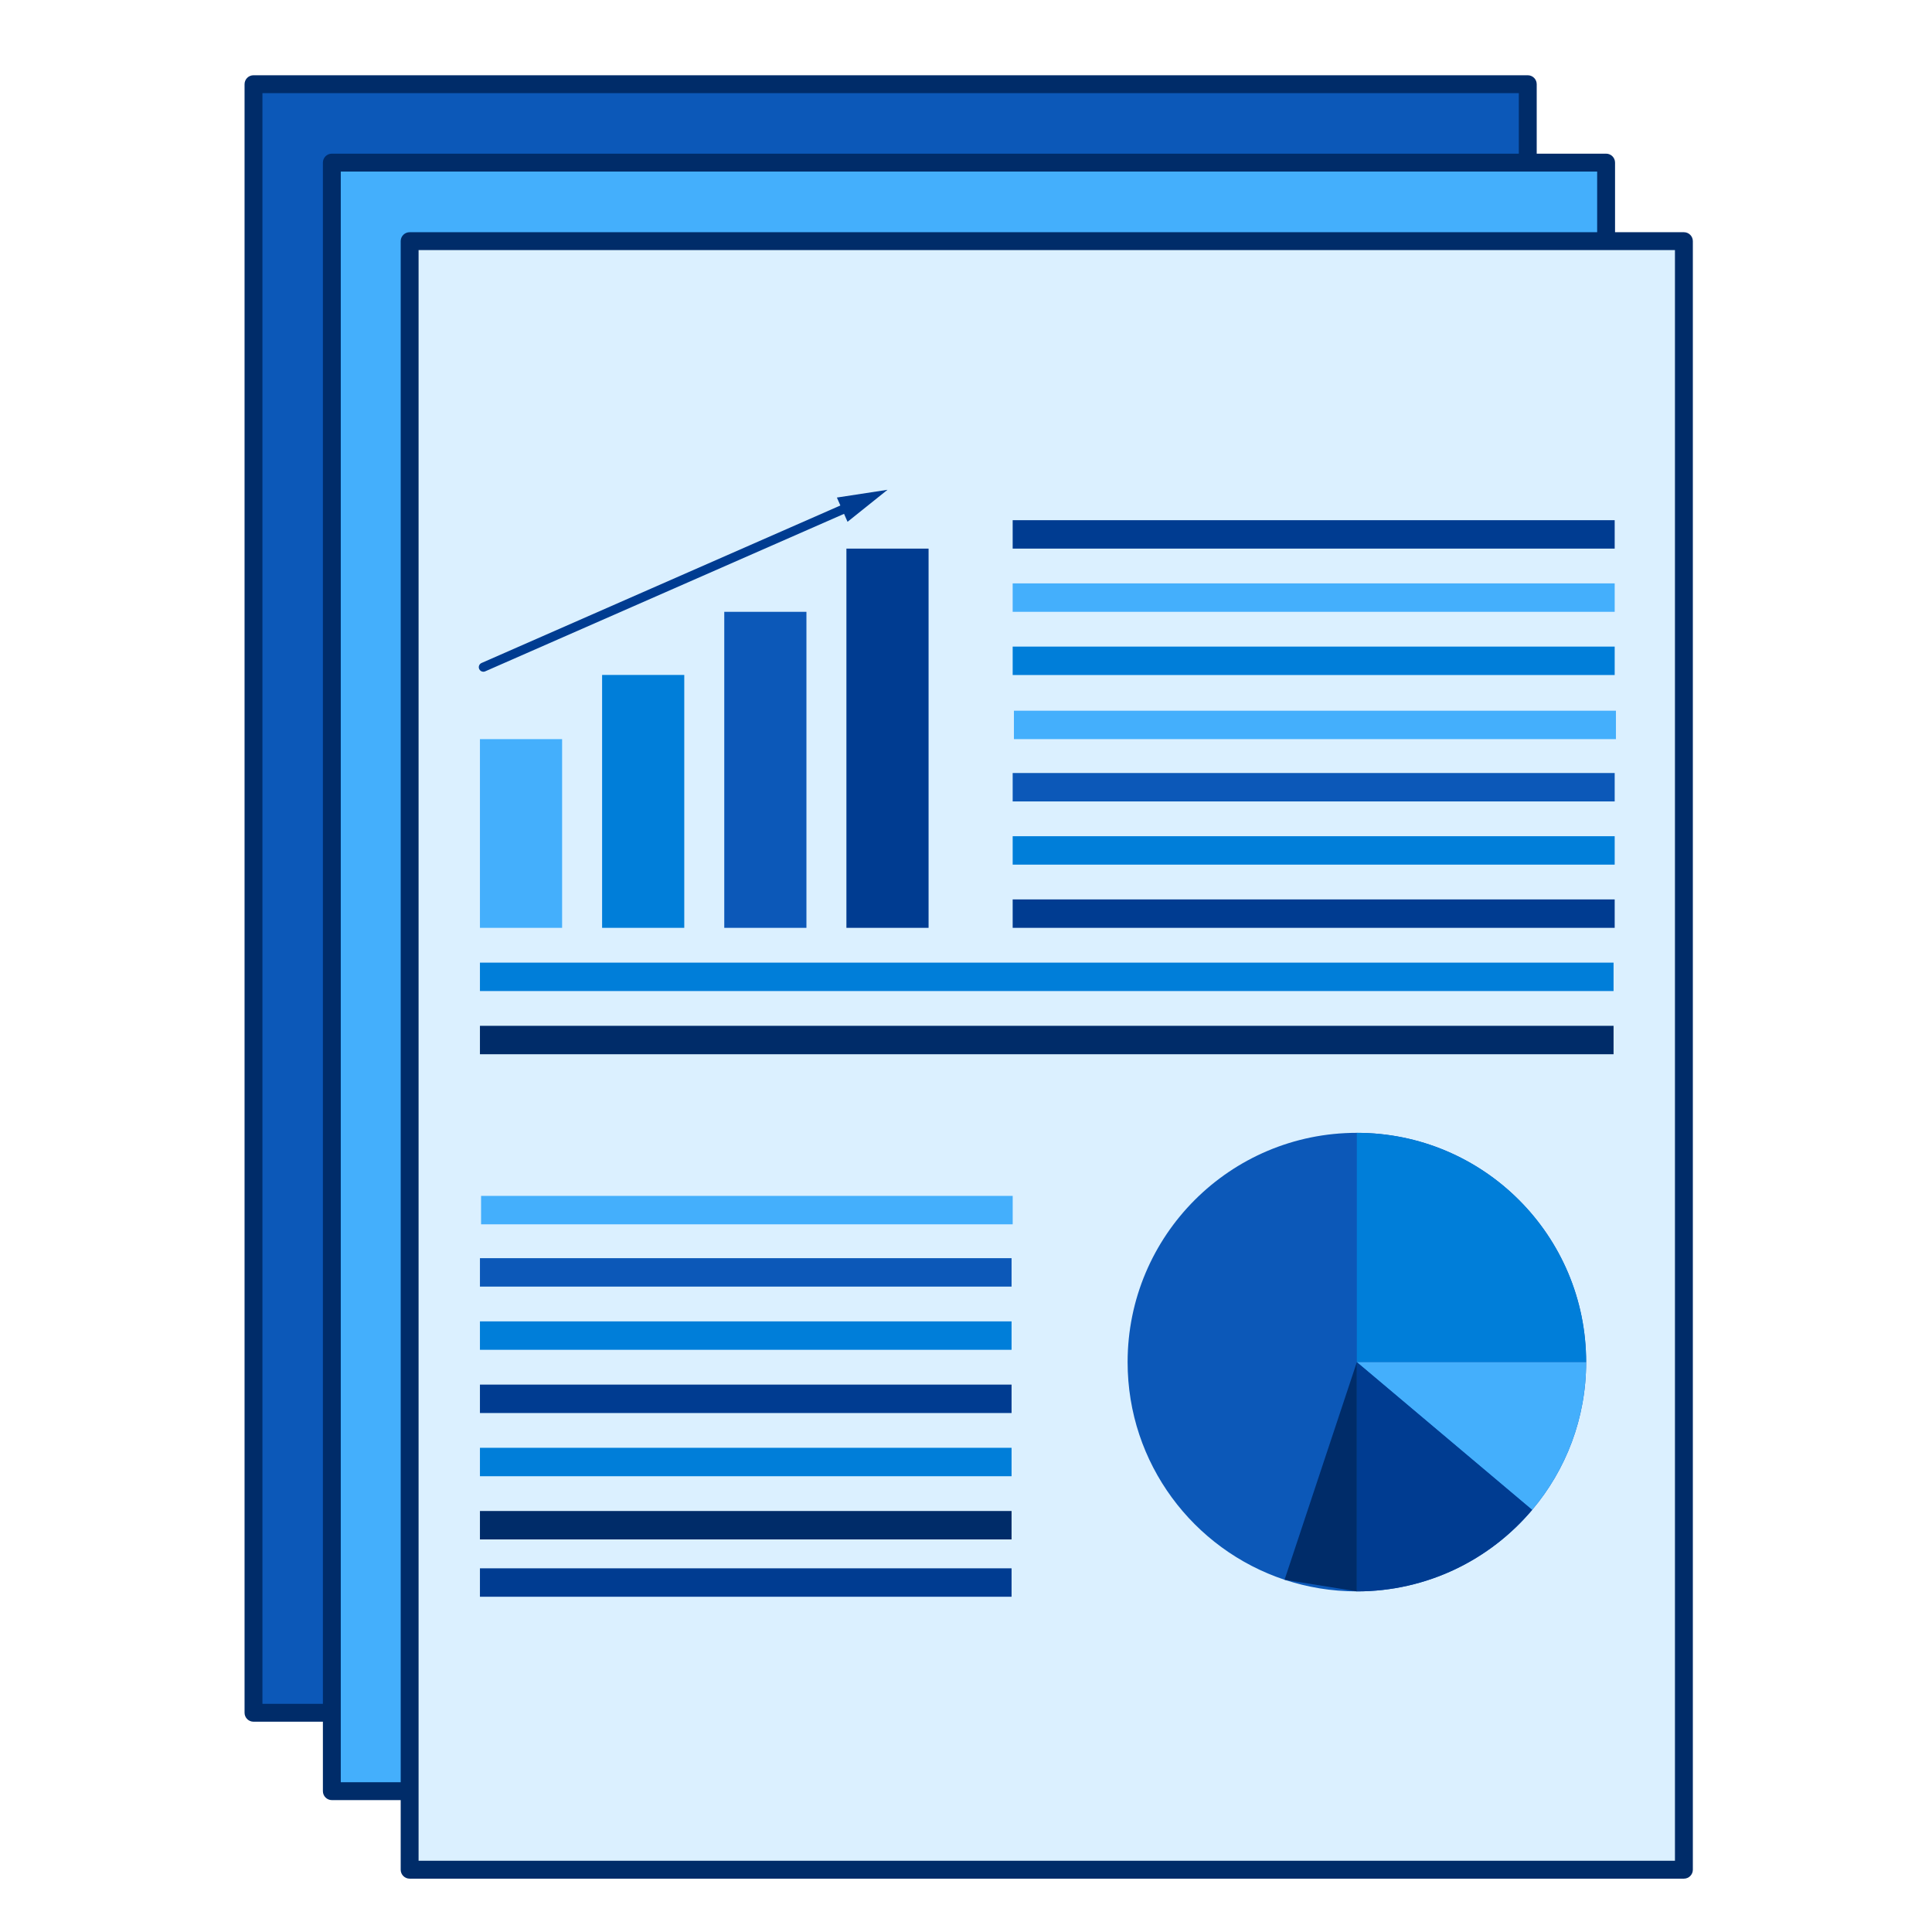
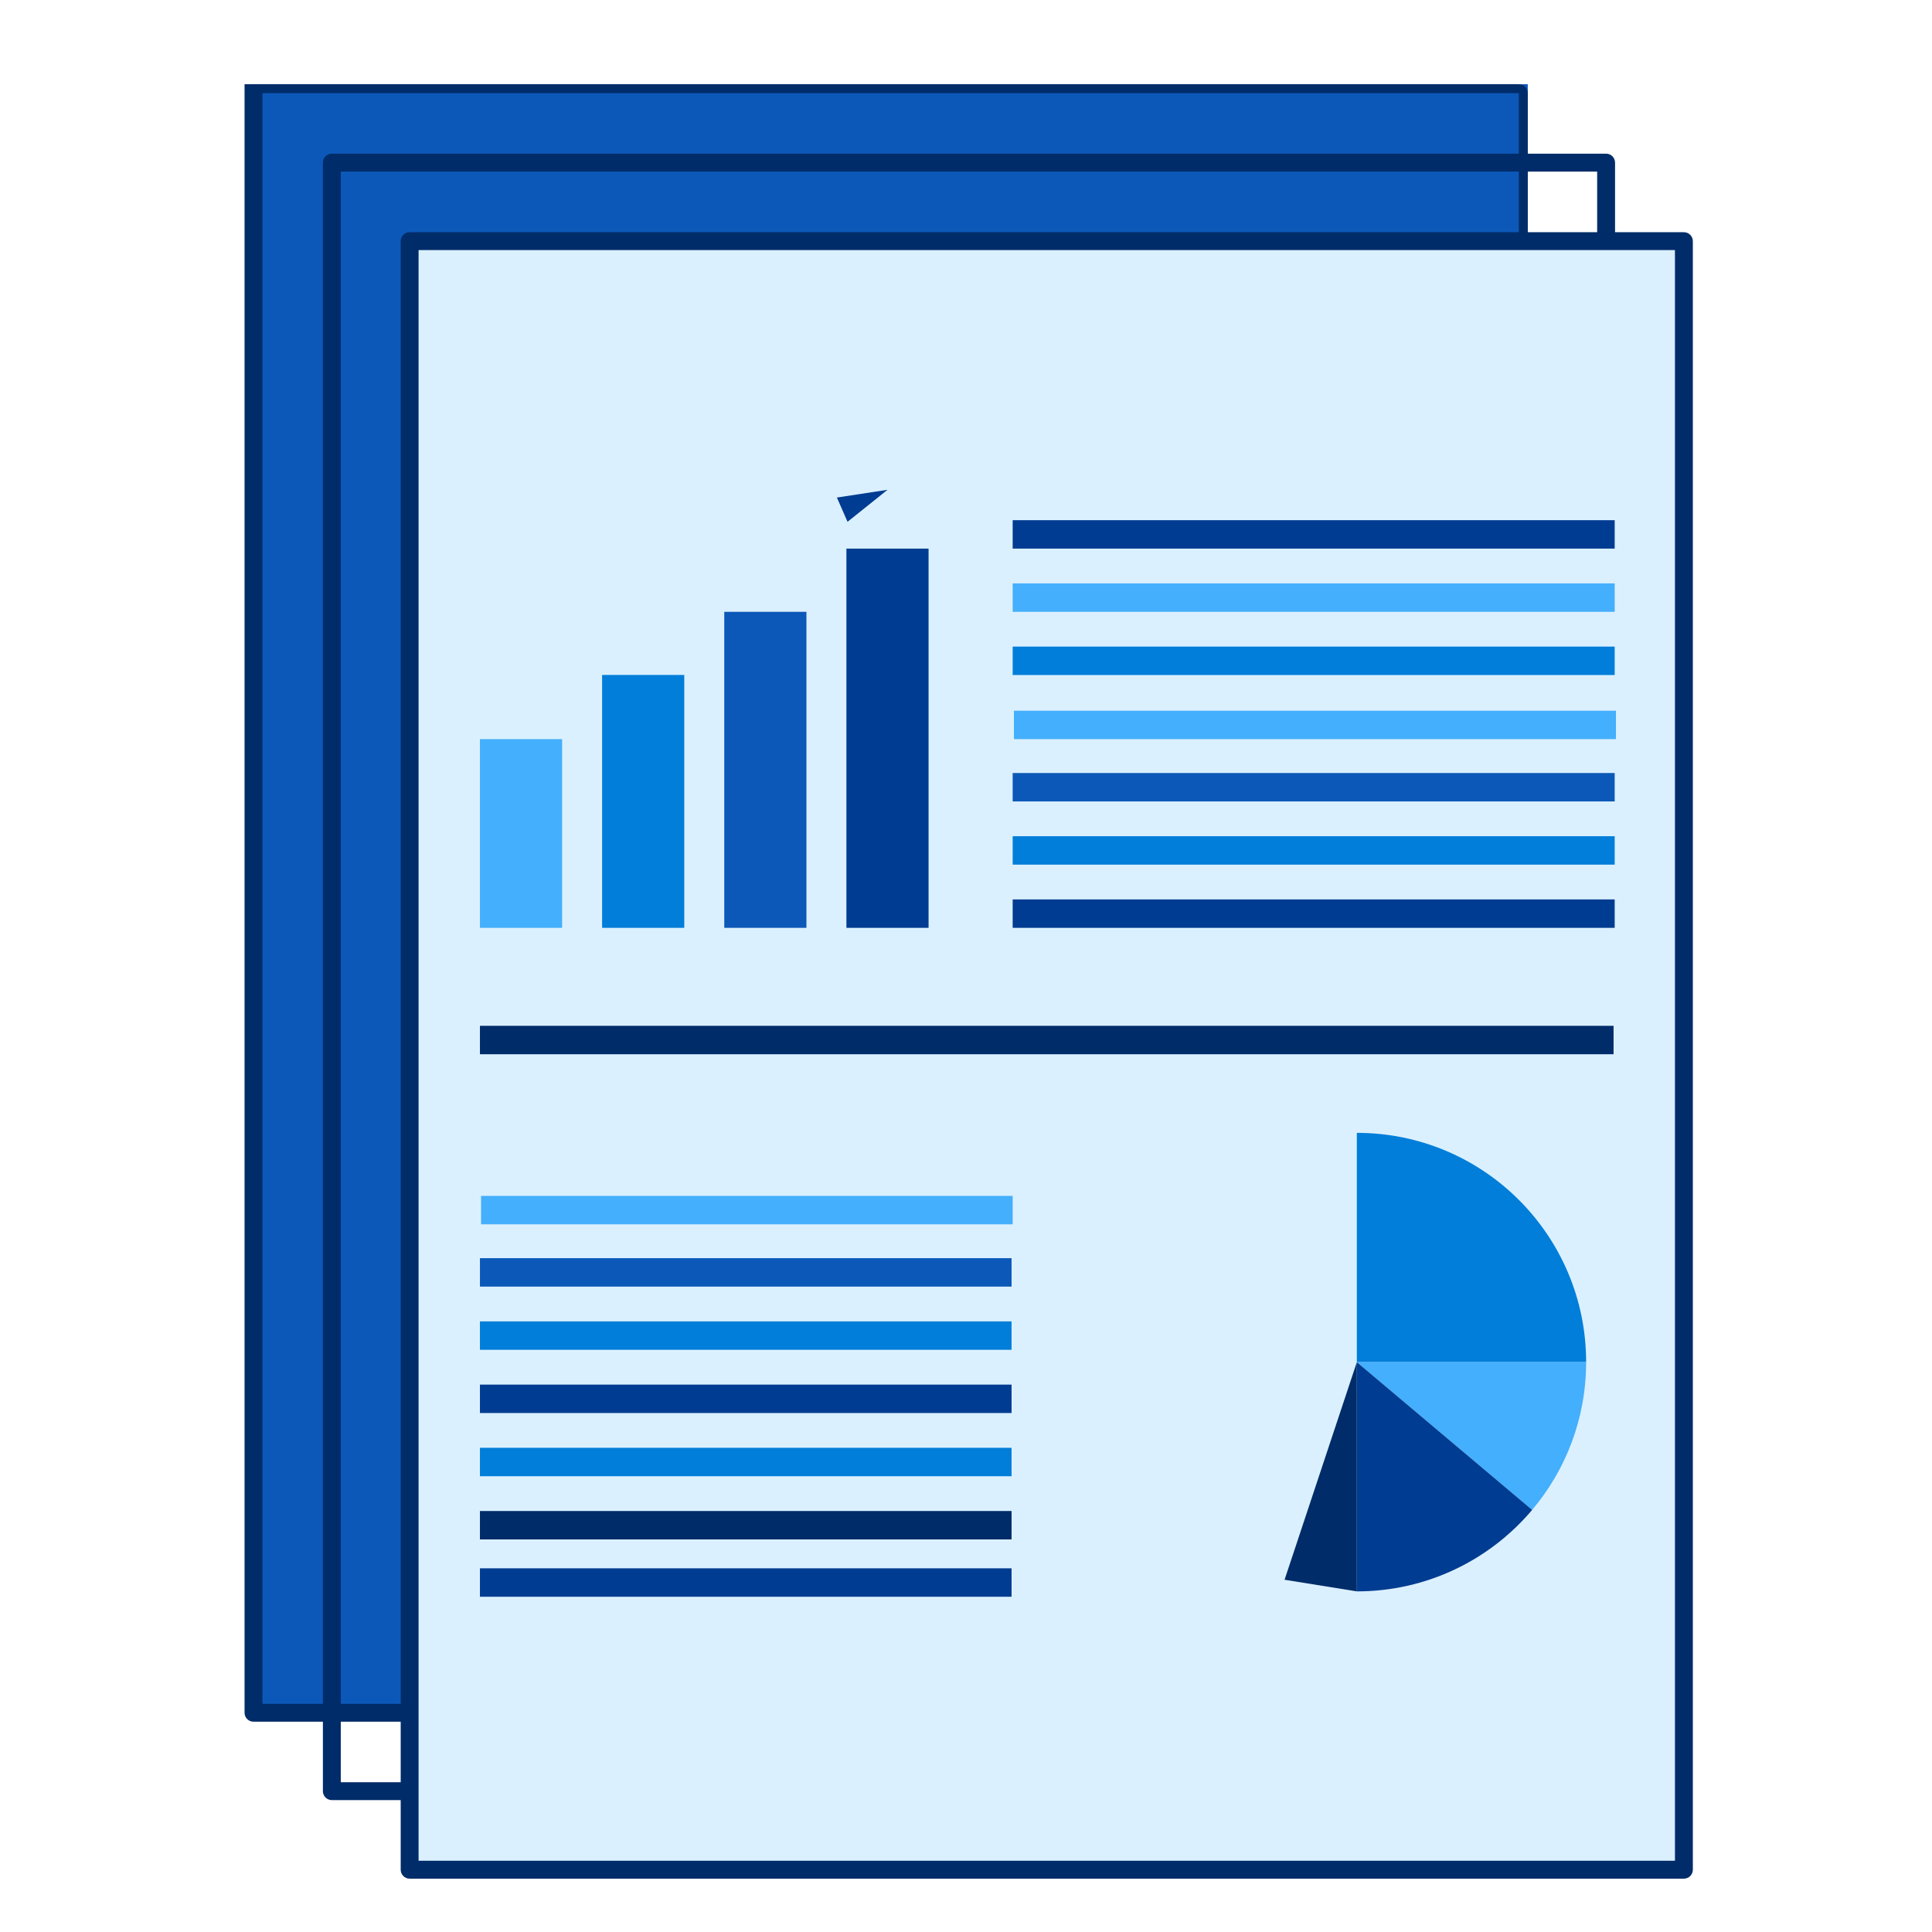
<svg xmlns="http://www.w3.org/2000/svg" id="_Шар_2" viewBox="0 0 1080 1080">
  <defs>
    <style>.cls-1{fill:#0c58b8;}.cls-2{fill:#007ed9;}.cls-3{fill:#44affc;}.cls-4{fill:#dbf0ff;}.cls-5{fill:#003c91;}.cls-6{fill:#002c69;}</style>
  </defs>
  <rect class="cls-1" x="141.71" y="47.07" width="712.32" height="910.37" />
-   <path class="cls-6" d="M854.04,962.44H141.71c-2.76,0-5-2.24-5-5V47.07c0-2.76,2.24-5,5-5h712.32c2.76,0,5,2.24,5,5v910.37c0,2.76-2.24,5-5,5ZM146.71,952.44h702.32V52.07H146.71v900.37Z" />
-   <rect class="cls-3" x="185.5" y="90.9" width="712.32" height="910.37" />
+   <path class="cls-6" d="M854.04,962.44H141.71c-2.76,0-5-2.24-5-5V47.07h712.32c2.76,0,5,2.24,5,5v910.37c0,2.76-2.24,5-5,5ZM146.71,952.44h702.32V52.07H146.71v900.37Z" />
  <path class="cls-6" d="M897.82,1006.27H185.5c-2.76,0-5-2.24-5-5V90.9c0-2.76,2.24-5,5-5h712.32c2.76,0,5,2.24,5,5v910.37c0,2.76-2.24,5-5,5ZM190.5,996.27h702.32V95.9H190.5v900.37Z" />
  <rect class="cls-4" x="228.99" y="134.81" width="712.32" height="910.37" />
  <path class="cls-6" d="M941.32,1050.18H228.99c-2.76,0-5-2.24-5-5V134.81c0-2.76,2.24-5,5-5h712.32c2.76,0,5,2.24,5,5v910.37c0,2.76-2.24,5-5,5ZM233.99,1040.18h702.32V139.81H233.99v900.37Z" />
  <rect class="cls-5" x="566.09" y="290.79" width="336.53" height="15.89" />
  <rect class="cls-6" x="268.29" y="573.44" width="633.7" height="15.89" />
  <rect class="cls-1" x="566.09" y="432.12" width="336.53" height="15.89" />
  <rect class="cls-2" x="566.09" y="361.45" width="336.53" height="15.89" />
  <rect class="cls-3" x="566.09" y="326.12" width="336.53" height="15.89" />
  <rect class="cls-3" x="566.79" y="397.29" width="336.53" height="15.89" />
  <rect class="cls-5" x="566.09" y="502.78" width="336.53" height="15.89" />
  <rect class="cls-2" x="566.09" y="467.45" width="336.53" height="15.89" />
-   <rect class="cls-2" x="268.29" y="538.11" width="633.7" height="15.89" />
  <rect class="cls-6" x="268.29" y="844.66" width="297.18" height="15.89" />
  <rect class="cls-1" x="268.29" y="703.33" width="297.18" height="15.89" />
  <rect class="cls-3" x="268.92" y="668.51" width="297.18" height="15.89" />
  <rect class="cls-5" x="268.29" y="774" width="297.18" height="15.89" />
  <rect class="cls-2" x="268.29" y="738.66" width="297.18" height="15.89" />
  <rect class="cls-2" x="268.29" y="809.33" width="297.18" height="15.89" />
  <rect class="cls-5" x="268.29" y="876.7" width="297.18" height="15.89" />
-   <path class="cls-1" d="M886.66,761.45c0,31.46-11.35,60.29-30.18,82.59-23.5,27.85-58.69,45.55-98,45.55-14.12,0-27.7-2.3-40.4-6.5-50.99-16.93-87.74-65-87.74-121.65,0-70.8,57.37-128.18,128.14-128.18s128.18,57.37,128.18,128.18Z" />
  <path class="cls-2" d="M886.66,761.45h-128.18v-128.18c70.8,0,128.18,57.37,128.18,128.18Z" />
  <path class="cls-3" d="M886.66,761.45c0,31.46-11.35,60.29-30.18,82.59l-98-82.59h128.18Z" />
  <path class="cls-5" d="M856.48,844.04c-23.5,27.85-58.69,45.55-98,45.55v-128.14l98,82.59Z" />
  <polygon class="cls-6" points="718.08 883.09 758.48 761.45 758.48 889.59 718.08 883.09" />
  <rect class="cls-3" x="268.29" y="413.18" width="45.93" height="105.49" />
  <rect class="cls-5" x="473.15" y="306.68" width="45.93" height="211.99" />
  <rect class="cls-2" x="336.58" y="377.3" width="45.93" height="141.37" />
  <rect class="cls-1" x="404.87" y="342.01" width="45.93" height="176.66" />
-   <path class="cls-5" d="M270.21,375.51c-.98,0-1.92-.57-2.34-1.53-.57-1.29.02-2.79,1.31-3.36l205.22-90.07c1.29-.57,2.79.02,3.36,1.31.57,1.29-.02,2.79-1.31,3.36l-205.22,90.07c-.33.15-.68.22-1.02.22Z" />
  <polygon class="cls-5" points="473.78 291.7 496.12 273.8 467.83 278.13 473.78 291.7" />
</svg>